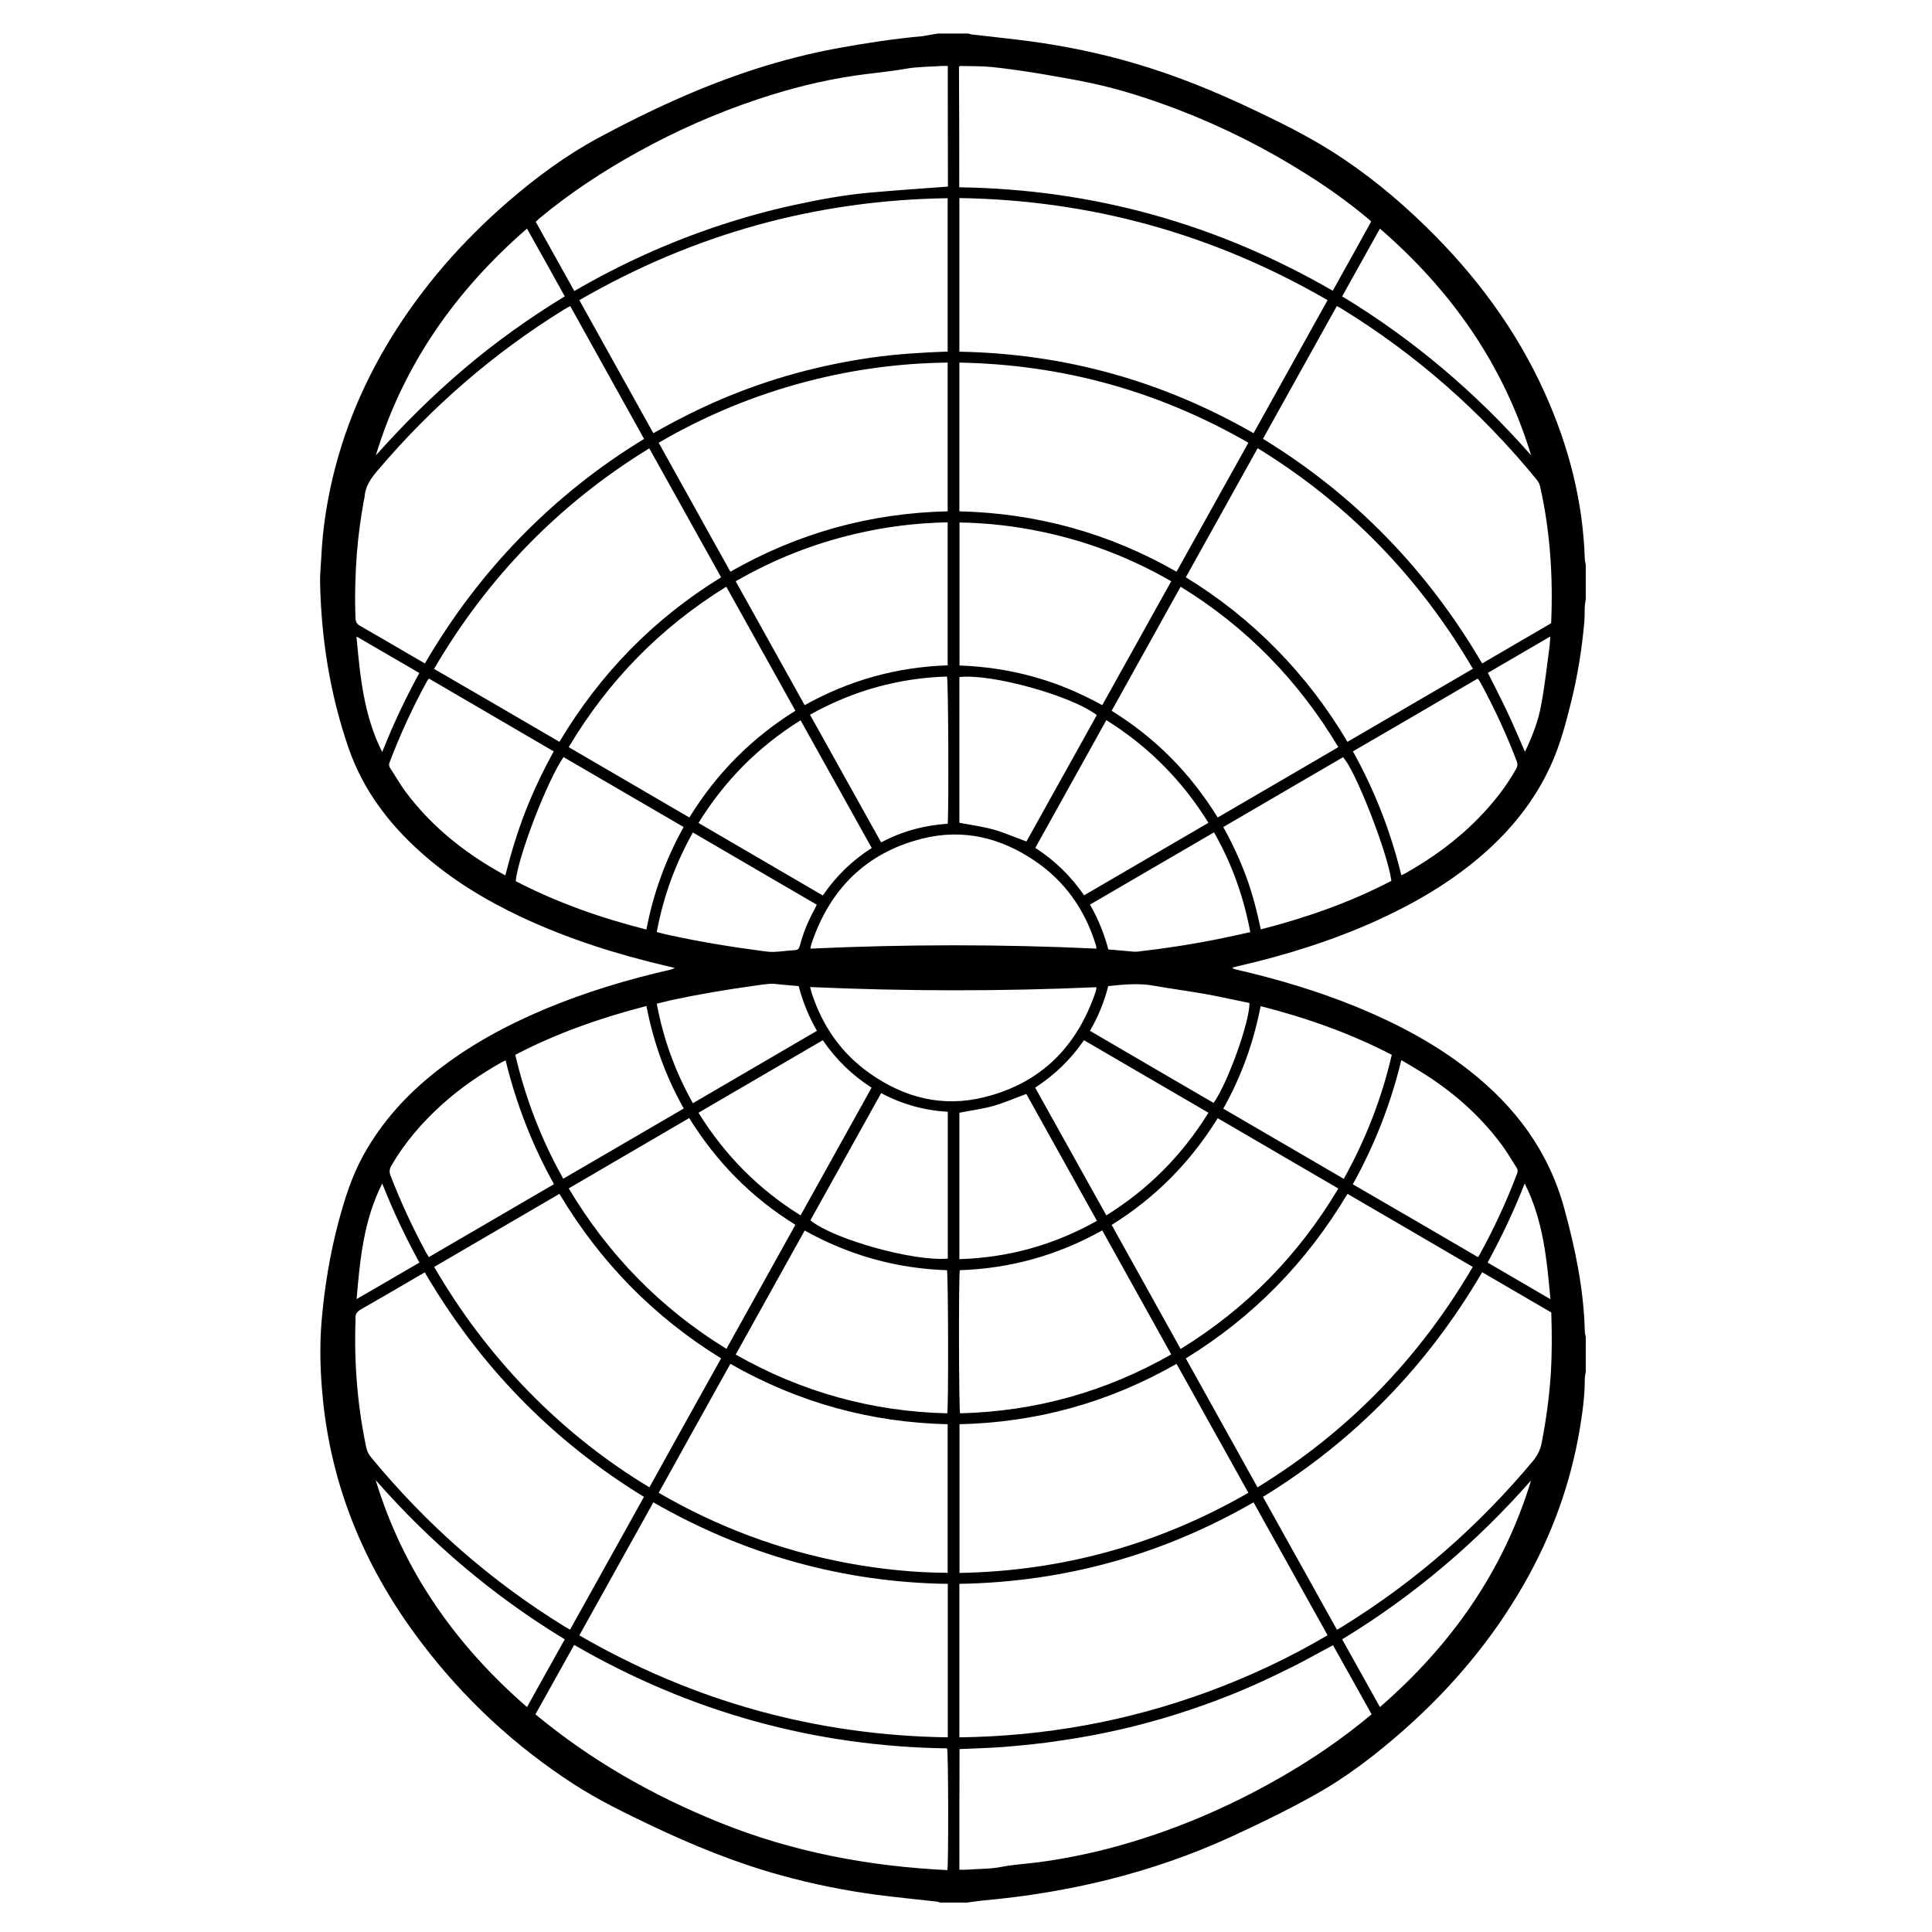
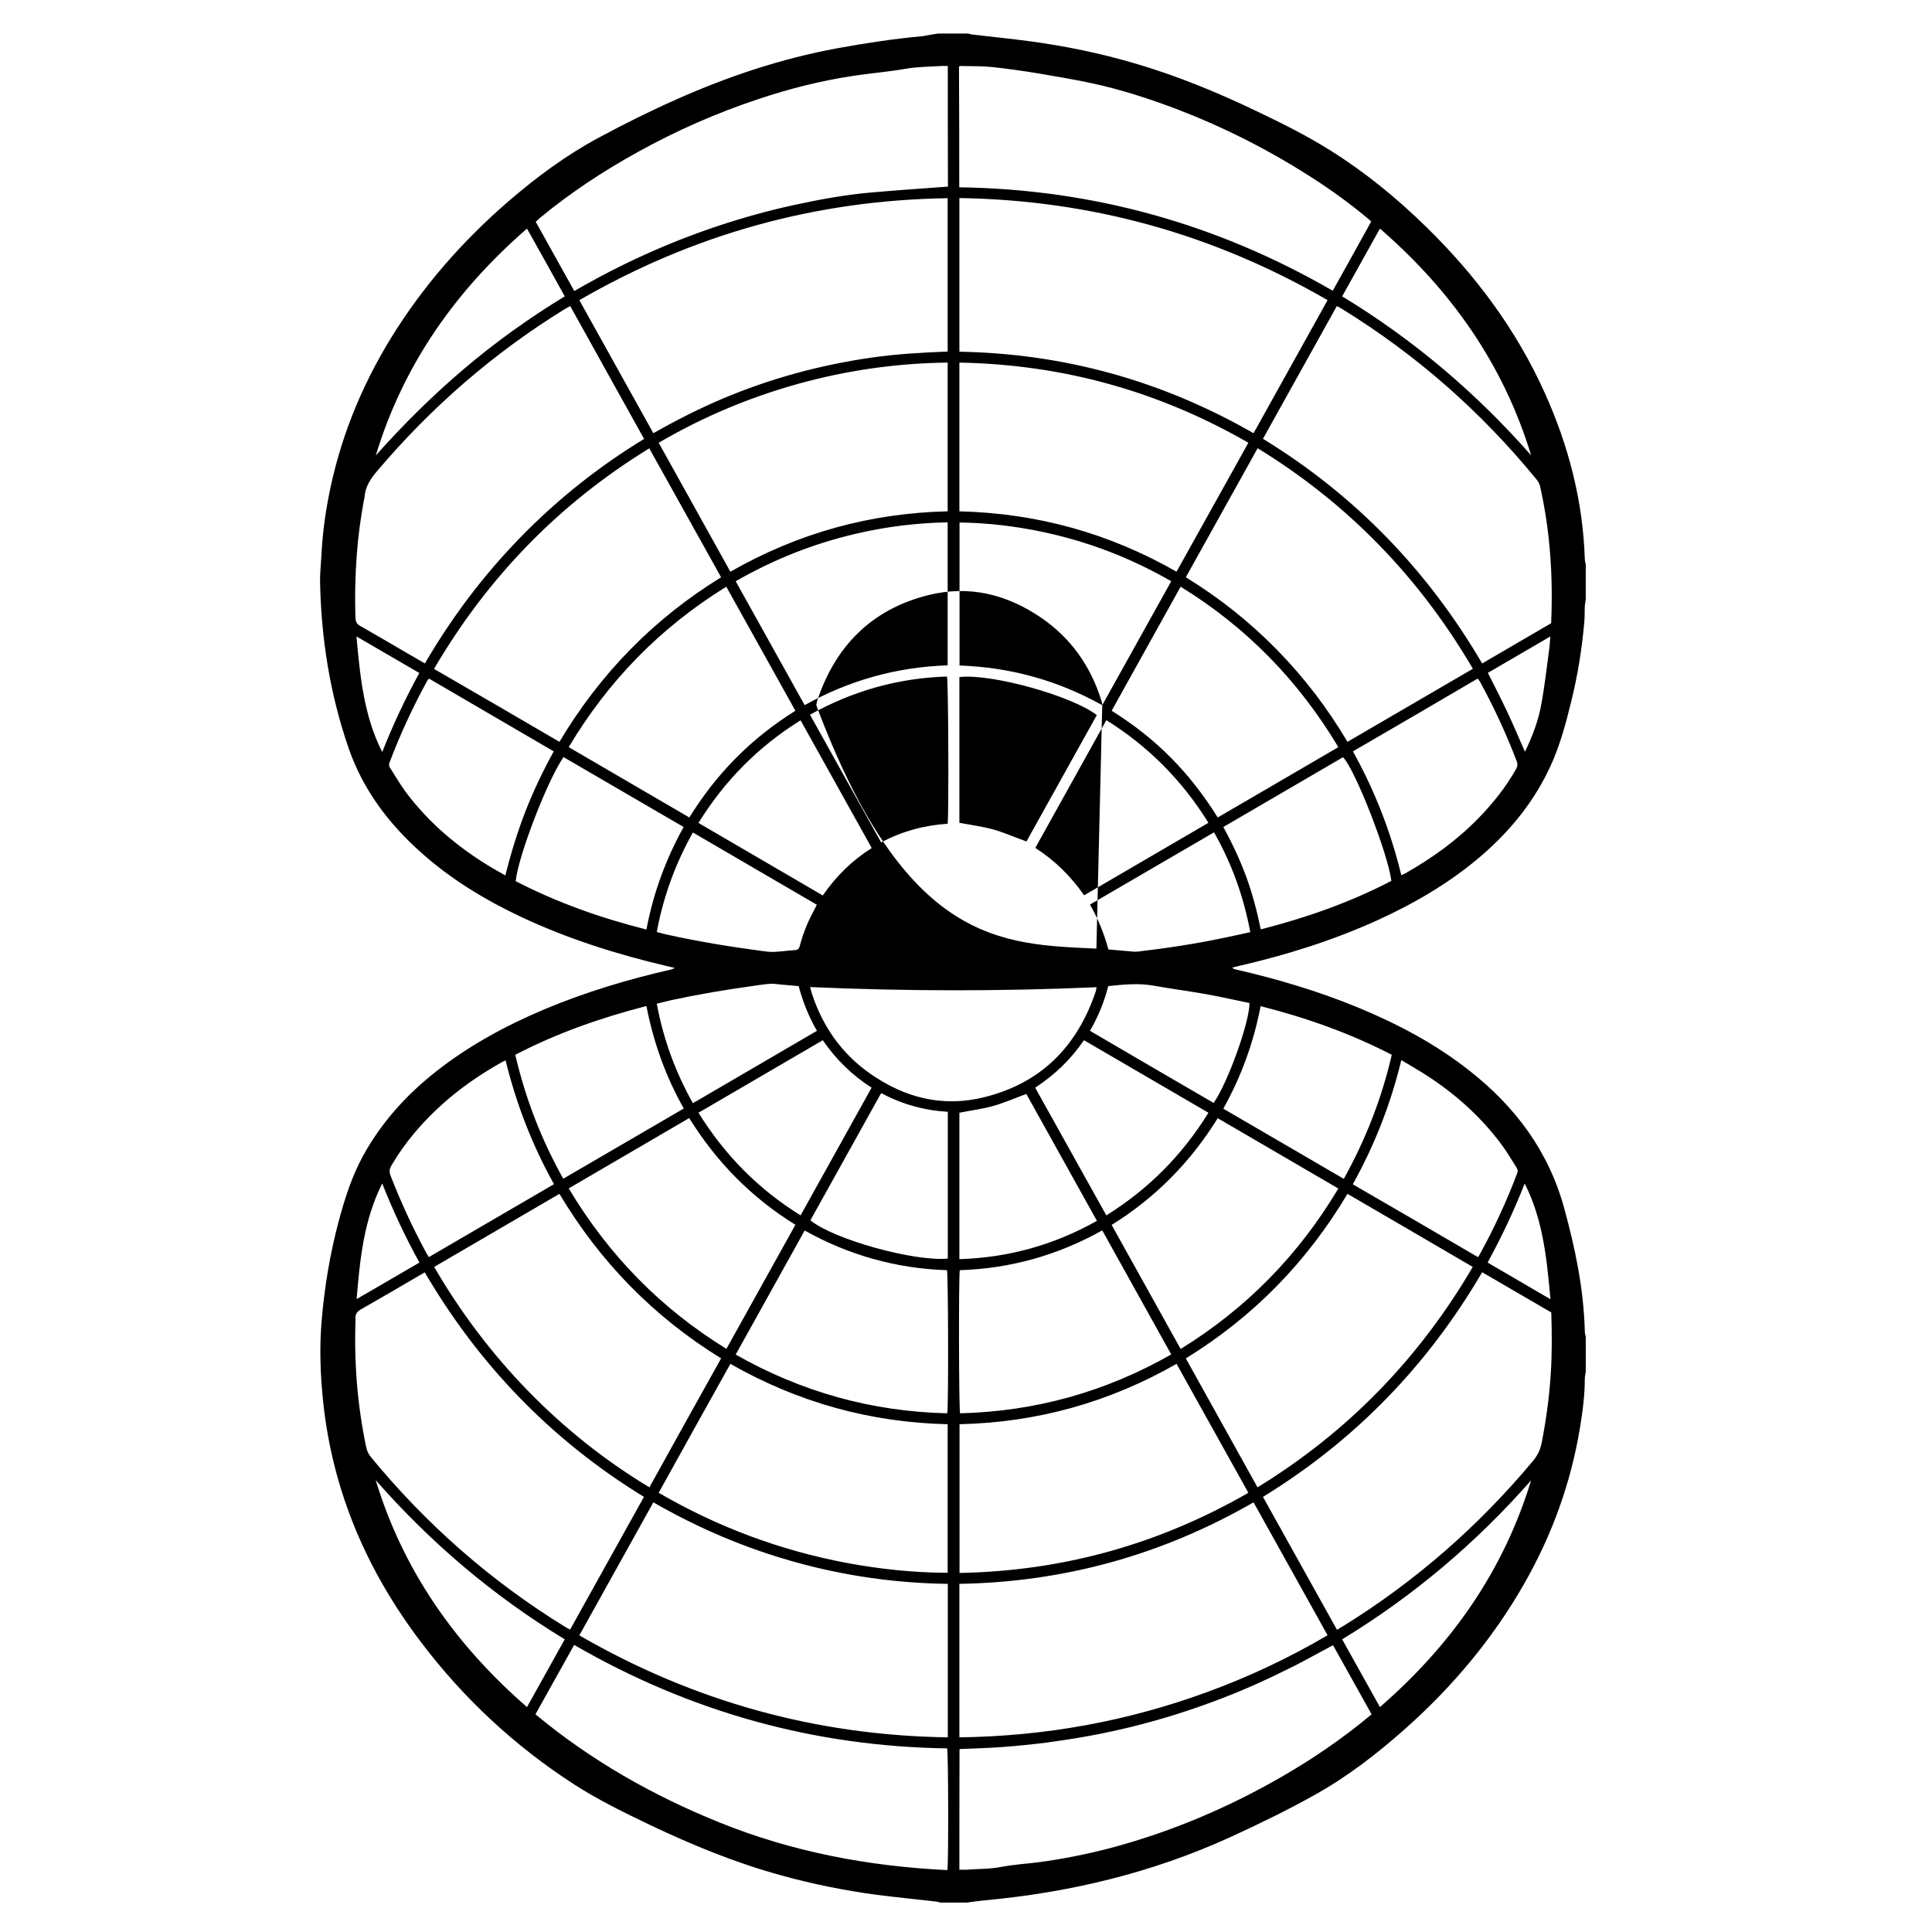
<svg xmlns="http://www.w3.org/2000/svg" version="1.1" id="Layer_1" x="0px" y="0px" viewBox="0 0 141.73 141.73" style="enable-background:new 0 0 141.73 141.73;" xml:space="preserve">
  <g id="tLCgs5.tif">
    <g>
-       <path d="M68.83,2.46c0.73,0,1.47,0,2.2,0c0.09,0.02,0.18,0.06,0.27,0.07c1.43,0.17,2.86,0.31,4.28,0.5    c2.57,0.35,5.11,0.87,7.6,1.6c3.1,0.9,6.07,2.12,8.97,3.51c1.89,0.9,3.76,1.83,5.53,2.95c2.51,1.58,4.8,3.46,6.92,5.53    c3.64,3.55,6.64,7.57,8.73,12.22c1.74,3.86,2.79,7.9,2.93,12.15c0,0.15,0.05,0.29,0.07,0.44c0,0.84,0,1.68,0,2.53    c-0.02,0.17-0.06,0.34-0.07,0.52c-0.02,0.35,0,0.71-0.03,1.06c-0.17,2.02-0.49,4.01-0.98,5.98c-0.39,1.58-0.81,3.15-1.49,4.64    c-1.18,2.59-2.93,4.75-5.07,6.6c-2.31,1.99-4.92,3.51-7.69,4.77c-3.25,1.47-6.64,2.53-10.11,3.33c-0.16,0.04-0.33,0.08-0.49,0.12    c0.07,0.09,0.14,0.11,0.22,0.13c3.05,0.7,6.03,1.58,8.93,2.77c2.94,1.21,5.73,2.68,8.23,4.65c3.37,2.64,5.83,5.92,6.97,10.11    c0.81,2.95,1.43,5.93,1.51,9.01c0,0.15,0.04,0.29,0.07,0.43c0,0.84,0,1.68,0,2.53c-0.02,0.17-0.07,0.35-0.07,0.52    c0,1.23-0.16,2.44-0.36,3.64c-0.67,4.05-2.05,7.84-4.08,11.4c-2.32,4.07-5.3,7.61-8.8,10.71c-2.04,1.8-4.18,3.46-6.57,4.79    c-2,1.12-4.06,2.12-6.15,3.08c-5.79,2.65-11.88,4.1-18.2,4.67c-0.39,0.04-0.77,0.1-1.16,0.15c-0.65,0-1.3,0-1.96,0    c-0.09-0.02-0.18-0.06-0.27-0.07c-1.47-0.17-2.94-0.31-4.41-0.5c-2.37-0.32-4.71-0.79-7.01-1.43c-3.32-0.91-6.49-2.21-9.6-3.69    c-1.9-0.91-3.79-1.83-5.56-2.97c-4.38-2.83-8.14-6.33-11.28-10.49c-3.92-5.18-6.42-10.96-7.13-17.46    c-0.22-2.04-0.3-4.09-0.12-6.14c0.21-2.41,0.6-4.79,1.22-7.13c0.45-1.7,0.97-3.36,1.82-4.91c1.35-2.46,3.19-4.48,5.38-6.2    c2.42-1.9,5.1-3.35,7.92-4.54c3.01-1.26,6.13-2.2,9.3-2.92c0.07-0.02,0.13-0.05,0.27-0.11c-0.25-0.06-0.42-0.1-0.59-0.14    c-3.67-0.86-7.24-1.99-10.66-3.59c-2.67-1.26-5.17-2.77-7.37-4.74c-2.38-2.12-4.26-4.61-5.31-7.64c-1.37-3.96-2.02-8.05-2.1-12.23    c-0.01-0.6,0.06-1.19,0.09-1.79c0.07-1.48,0.25-2.95,0.53-4.4c0.8-4.18,2.36-8.06,4.58-11.68c2.34-3.8,5.25-7.12,8.62-10.03    c2.06-1.78,4.24-3.39,6.64-4.68c1.88-1.01,3.78-1.96,5.73-2.82c3.78-1.68,7.68-2.98,11.76-3.73c2.08-0.38,4.17-0.7,6.28-0.89    C68.12,2.57,68.47,2.51,68.83,2.46z M69.53,116.19c-3.82-0.05-7.53-0.58-11.17-1.59c-3.65-1.01-7.11-2.48-10.43-4.39    c-1.81,3.26-3.61,6.49-5.43,9.76c8.37,4.84,17.36,7.34,27.03,7.48C69.53,123.69,69.53,119.97,69.53,116.19z M42.5,22.02    c1.82,3.27,3.62,6.5,5.43,9.76c1.67-0.95,3.35-1.8,5.09-2.54c1.74-0.73,3.52-1.35,5.34-1.85c1.82-0.5,3.66-0.88,5.53-1.15    c1.86-0.27,3.74-0.38,5.63-0.45c0-3.77,0-7.48,0-11.25C59.85,14.68,50.87,17.18,42.5,22.02z M70.38,25.8    c7.72,0.14,14.89,2.14,21.58,5.98c1.81-3.26,3.61-6.49,5.43-9.76c-8.37-4.85-17.35-7.34-27.01-7.49    C70.38,18.31,70.38,22.02,70.38,25.8z M70.38,127.45c6.29-0.08,12.34-1.18,18.2-3.33c3.06-1.12,5.99-2.5,8.81-4.16    c-1.83-3.28-3.62-6.51-5.43-9.75c-6.71,3.86-13.89,5.85-21.58,5.98C70.38,119.97,70.38,123.68,70.38,127.45z M92.65,32.19    c6.76,4.14,12.08,9.65,16.08,16.48c1.71-1,3.39-1.98,5.06-2.95c0.15-3.42-0.07-6.75-0.81-10.04c-0.04-0.19-0.15-0.38-0.28-0.53    c-4.05-4.95-8.79-9.12-14.24-12.48c-0.11-0.07-0.23-0.13-0.39-0.22C96.26,25.7,94.46,28.93,92.65,32.19z M108.73,93.33    c-4,6.84-9.33,12.34-16.08,16.48c1.82,3.27,3.62,6.5,5.43,9.75c0.2-0.12,0.35-0.21,0.5-0.3c5.29-3.28,9.9-7.32,13.89-12.1    c0.33-0.4,0.53-0.82,0.63-1.33c0.32-1.65,0.55-3.32,0.66-5c0.1-1.51,0.09-3.01,0.04-4.55C112.11,95.3,110.43,94.32,108.73,93.33z     M41.82,119.55c1.81-3.26,3.61-6.49,5.42-9.74c-6.76-4.14-12.09-9.66-16.08-16.47c-0.16,0.09-0.28,0.16-0.4,0.23    c-1.42,0.83-2.83,1.66-4.26,2.47c-0.3,0.17-0.45,0.36-0.42,0.69c0,0.04,0,0.08,0,0.12c-0.11,3.15,0.14,6.26,0.79,9.34    c0.06,0.29,0.19,0.52,0.38,0.75c4.05,4.91,8.77,9.06,14.2,12.4C41.56,119.4,41.68,119.47,41.82,119.55z M31.17,48.67    c1.97-3.38,4.29-6.46,7-9.24c2.72-2.79,5.74-5.2,9.08-7.23c-1.82-3.27-3.61-6.49-5.42-9.75c-0.16,0.09-0.3,0.17-0.44,0.25    c-5.21,3.22-9.76,7.18-13.72,11.85c-0.49,0.58-0.88,1.16-0.93,1.93c-0.01,0.08-0.03,0.16-0.05,0.24    c-0.23,1.28-0.41,2.57-0.51,3.87c-0.12,1.58-0.16,3.17-0.1,4.76c0.01,0.27,0.1,0.44,0.35,0.57c1.11,0.63,2.21,1.28,3.31,1.92    C30.2,48.11,30.67,48.38,31.17,48.67z M69.53,4.84c-0.18,0-0.32-0.01-0.45,0c-0.89,0.06-1.78,0.05-2.67,0.21    c-1.25,0.22-2.53,0.32-3.79,0.51c-2.39,0.36-4.73,0.95-7.02,1.72c-3.04,1.01-5.97,2.3-8.77,3.85c-2.56,1.41-4.99,3.01-7.25,4.88    c-0.09,0.08-0.18,0.16-0.28,0.26c0.95,1.7,1.88,3.38,2.83,5.08c1.69-0.98,3.39-1.86,5.13-2.65c1.74-0.79,3.52-1.49,5.34-2.1    c1.83-0.61,3.68-1.13,5.56-1.54c1.87-0.41,3.75-0.76,5.66-0.93c1.9-0.17,3.8-0.3,5.72-0.44C69.53,10.74,69.53,7.81,69.53,4.84z     M69.5,137.19c0.09-0.6,0.07-8.61-0.02-8.93c-9.76-0.14-18.87-2.68-27.36-7.59c-0.95,1.7-1.88,3.38-2.84,5.09    c4.08,3.39,8.61,5.96,13.49,7.93C58.13,135.86,63.72,136.91,69.5,137.19z M70.37,13.74c9.81,0.14,18.93,2.69,27.4,7.59    c0.96-1.72,1.89-3.39,2.82-5.08c-0.1-0.09-0.19-0.18-0.28-0.25c-1.38-1.15-2.83-2.19-4.35-3.15c-3-1.91-6.17-3.51-9.49-4.79    c-2.1-0.8-4.24-1.5-6.45-1.97c-1.28-0.27-2.58-0.49-3.88-0.71c-1.11-0.18-2.22-0.34-3.34-0.46c-0.78-0.08-1.57-0.06-2.36-0.08    c-0.02,0-0.04,0.03-0.09,0.05C70.37,7.82,70.37,10.74,70.37,13.74z M70.38,137.16c0.22,0,0.38,0.01,0.54,0    c0.84-0.07,1.67-0.04,2.51-0.2c0.92-0.18,1.85-0.23,2.78-0.35c1.72-0.23,3.42-0.57,5.1-1c4.11-1.08,8.02-2.67,11.74-4.72    c2.37-1.3,4.63-2.77,6.75-4.46c0.27-0.22,0.54-0.44,0.82-0.67c-0.96-1.72-1.89-3.39-2.83-5.07c-0.98,0.52-1.9,1.04-2.84,1.52    c-0.96,0.48-1.92,0.94-2.9,1.38c-0.97,0.43-1.95,0.83-2.94,1.2c-1,0.37-2.02,0.72-3.04,1.04c-1.01,0.31-2.03,0.59-3.06,0.85    c-1.04,0.25-2.09,0.48-3.14,0.67c-1.04,0.19-2.09,0.35-3.13,0.49c-1.06,0.13-2.13,0.24-3.2,0.32c-1.05,0.08-2.1,0.1-3.15,0.15    C70.38,131.26,70.38,134.18,70.38,137.16z M41.04,54.42c2.99-5.01,6.92-9.03,11.86-12.07c-1.76-3.17-3.51-6.3-5.27-9.46    c-6.64,4.08-11.86,9.47-15.79,16.18C34.92,50.85,37.96,52.62,41.04,54.42z M52.9,99.65c-4.96-3.06-8.88-7.08-11.86-12.07    c-3.08,1.8-6.13,3.57-9.19,5.36c1.94,3.34,4.22,6.35,6.87,9.08c2.66,2.73,5.62,5.1,8.92,7.09    C49.39,105.94,51.13,102.82,52.9,99.65z M98.85,87.58c-2.98,5-6.91,9.03-11.86,12.07c1.76,3.16,3.5,6.29,5.26,9.46    c6.64-4.07,11.86-9.46,15.79-16.17C104.97,91.14,101.92,89.37,98.85,87.58z M92.26,32.88c-1.77,3.18-3.51,6.31-5.27,9.47    c2.47,1.51,4.68,3.27,6.68,5.31c1.99,2.03,3.71,4.28,5.18,6.76c3.08-1.8,6.13-3.57,9.2-5.36C104.11,42.34,98.89,36.95,92.26,32.88    z M53.58,100.05c-1.77,3.17-3.51,6.3-5.26,9.46c4.32,2.51,8.9,4.22,13.77,5.14c2.45,0.46,4.93,0.72,7.43,0.73    c0-3.66,0-7.27,0-10.9C63.84,104.35,58.54,102.88,53.58,100.05z M53.58,41.94c4.97-2.84,10.27-4.3,15.94-4.43    c0-3.66,0-7.26,0-10.91c-3.5,0.04-6.91,0.5-10.27,1.37c-3.84,1-7.47,2.49-10.93,4.51C50.08,35.64,51.82,38.77,53.58,41.94z     M70.38,37.51c5.69,0.14,10.98,1.6,15.93,4.43c1.76-3.16,3.51-6.3,5.27-9.46C85,28.69,77.96,26.74,70.38,26.6    C70.38,30.25,70.38,33.85,70.38,37.51z M70.39,104.48c0,3.67,0,7.27,0,10.91c7.58-0.14,14.62-2.1,21.19-5.88    c-1.76-3.16-3.51-6.3-5.27-9.46C81.36,102.88,76.07,104.35,70.39,104.48z M53.28,43.04c-4.85,3-8.66,6.91-11.56,11.77    c2.96,1.72,5.88,3.43,8.85,5.16c1.99-3.23,4.57-5.83,7.78-7.83C56.65,49.1,54.98,46.09,53.28,43.04z M58.35,89.85    c-3.23-2-5.8-4.62-7.79-7.83c-2.97,1.73-5.89,3.44-8.84,5.16c2.92,4.88,6.74,8.8,11.57,11.77C54.99,95.89,56.66,92.89,58.35,89.85    z M89.33,59.97c2.98-1.73,5.9-3.44,8.85-5.16c-2.92-4.88-6.74-8.8-11.57-11.77c-1.7,3.06-3.37,6.06-5.06,9.1    c1.59,0.99,3.04,2.13,4.35,3.45C87.2,56.9,88.33,58.36,89.33,59.97z M89.33,82.03c-2,3.23-4.58,5.84-7.78,7.83    c1.7,3.05,3.37,6.06,5.06,9.1c4.84-2.98,8.66-6.9,11.57-11.77C95.22,85.46,92.29,83.75,89.33,82.03z M69.49,103.68    c0.1-0.54,0.07-10.2-0.02-10.5c-3.7-0.12-7.18-1.09-10.44-2.91c-1.7,3.05-3.37,6.06-5.06,9.1    C58.81,102.12,63.97,103.55,69.49,103.68z M53.97,42.64c1.69,3.04,3.37,6.05,5.06,9.09c3.28-1.83,6.77-2.8,10.49-2.92    c0-3.52,0-6.99,0-10.49c-2.3,0.04-4.54,0.32-6.75,0.84C59.68,39.88,56.77,41.03,53.97,42.64z M85.92,99.36    c-1.7-3.05-3.37-6.05-5.06-9.1c-3.27,1.83-6.75,2.8-10.45,2.92c-0.09,0.47-0.07,10.18,0.02,10.5    C75.95,103.54,81.1,102.11,85.92,99.36z M80.86,51.73c1.7-3.05,3.37-6.06,5.06-9.09c-3-1.73-6.15-2.93-9.49-3.63    c-1.99-0.42-4-0.65-6.04-0.68c0,3.52,0,6.99,0,10.49c1.85,0.07,3.64,0.33,5.4,0.82C77.54,50.12,79.21,50.82,80.86,51.73z     M80.43,69.59c-0.01-0.07,0-0.11-0.01-0.15c-0.02-0.08-0.04-0.16-0.07-0.24c-0.79-2.5-2.24-4.55-4.41-6.03    c-2.52-1.72-5.29-2.4-8.28-1.65c-4.14,1.04-6.8,3.72-8.14,7.74c-0.03,0.1-0.05,0.2-0.07,0.33C66.45,69.27,73.43,69.26,80.43,69.59    z M59.43,72.41c0.05,0.19,0.08,0.34,0.13,0.48c0.79,2.41,2.18,4.4,4.26,5.86c2.53,1.78,5.33,2.5,8.38,1.74    c4.17-1.03,6.82-3.72,8.18-7.75c0.03-0.1,0.04-0.2,0.06-0.32C73.44,72.73,66.46,72.72,59.43,72.41z M31.47,49.78    c-0.06,0.07-0.09,0.1-0.11,0.13c-1.07,1.94-1.99,3.94-2.78,6.01c-0.06,0.16-0.05,0.28,0.04,0.42c0.38,0.58,0.72,1.18,1.13,1.74    c1.7,2.28,3.84,4.08,6.27,5.54c0.33,0.2,0.67,0.38,1.05,0.6c0.41-1.62,0.88-3.16,1.46-4.66c0.59-1.52,1.29-2.98,2.09-4.44    C37.58,53.34,34.53,51.57,31.47,49.78z M31.46,92.22c3.08-1.8,6.12-3.57,9.18-5.35c-1.61-2.89-2.77-5.9-3.55-9.08    c-0.14,0.07-0.24,0.1-0.33,0.16c-1.55,0.88-3.01,1.88-4.34,3.08c-1.45,1.31-2.71,2.77-3.7,4.46c-0.15,0.25-0.18,0.47-0.07,0.75    c0.75,1.94,1.62,3.82,2.61,5.65C31.31,91.98,31.38,92.08,31.46,92.22z M108.42,92.22c0.06-0.08,0.09-0.11,0.1-0.14    c1.07-1.94,2-3.94,2.78-6.01c0.06-0.16,0.04-0.28-0.05-0.42c-0.37-0.57-0.7-1.16-1.11-1.7c-1.6-2.15-3.58-3.88-5.85-5.29    c-0.48-0.3-0.97-0.58-1.49-0.89c-0.78,3.22-1.96,6.23-3.56,9.11C102.32,88.66,105.36,90.43,108.42,92.22z M99.25,55.12    c1.61,2.9,2.78,5.91,3.55,9.09c0.12-0.06,0.21-0.1,0.29-0.14c1.98-1.12,3.81-2.44,5.4-4.08c1.05-1.08,1.99-2.26,2.73-3.58    c0.1-0.18,0.13-0.32,0.06-0.53c-0.77-2.02-1.67-3.97-2.71-5.87c-0.04-0.08-0.11-0.14-0.17-0.23    C105.36,51.57,102.33,53.33,99.25,55.12z M89.74,81.33c2.97,1.73,5.89,3.43,8.84,5.15c1.61-2.9,2.78-5.9,3.52-9.1    c-3.07-1.59-6.28-2.72-9.62-3.57C91.96,76.48,91.07,78.96,89.74,81.33z M89.74,60.67c0.66,1.19,1.22,2.4,1.68,3.64    c0.46,1.25,0.79,2.53,1.07,3.87c3.35-0.86,6.55-1.98,9.58-3.56c-0.26-2.05-2.7-8.26-3.55-9.07C95.6,57.25,92.68,58.95,89.74,60.67    z M41.34,55.54c-1.18,1.7-3.31,7.21-3.51,9.1c3.03,1.57,6.23,2.7,9.59,3.55c0.51-2.68,1.42-5.16,2.73-7.52    C47.2,58.95,44.28,57.25,41.34,55.54z M37.8,77.38c0.75,3.21,1.91,6.22,3.52,9.09c2.96-1.72,5.88-3.43,8.84-5.15    c-1.33-2.36-2.22-4.85-2.74-7.52C44.06,74.67,40.85,75.79,37.8,77.38z M69.53,92.33c0-3.59,0-7.16,0-10.77    c-1.73-0.1-3.35-0.55-4.89-1.37c-1.74,3.12-3.47,6.23-5.19,9.33C61.13,90.91,67.04,92.56,69.53,92.33z M59.42,52.43    c1.75,3.15,3.48,6.25,5.22,9.37c1.55-0.83,3.18-1.26,4.88-1.37c0.09-0.79,0.05-10.5-0.05-10.8    C65.91,49.74,62.58,50.67,59.42,52.43z M70.38,92.37c3.6-0.11,6.94-1.04,10.09-2.81c-1.75-3.14-3.48-6.25-5.18-9.31    c-0.84,0.31-1.61,0.65-2.42,0.88c-0.81,0.23-1.66,0.33-2.49,0.5C70.38,85.19,70.38,88.76,70.38,92.37z M70.38,49.67    c0,3.59,0,7.16,0,10.69c0.85,0.16,1.68,0.27,2.49,0.49c0.81,0.23,1.6,0.58,2.43,0.88c1.71-3.07,3.43-6.17,5.16-9.27    C78.65,51.05,72.71,49.39,70.38,49.67z M58.73,89.16c1.75-3.14,3.47-6.24,5.21-9.37c-1.44-0.92-2.62-2.08-3.58-3.48    c-3.07,1.79-6.08,3.55-9.12,5.32C53.17,84.74,55.63,87.23,58.73,89.16z M63.95,62.21c-1.75-3.14-3.48-6.24-5.22-9.37    c-3.11,1.94-5.57,4.43-7.49,7.53c3.05,1.78,6.07,3.54,9.12,5.32C61.33,64.28,62.5,63.13,63.95,62.21z M79.53,65.68    c3.07-1.79,6.09-3.55,9.12-5.32c-1.93-3.11-4.4-5.6-7.49-7.53c-1.75,3.14-3.47,6.24-5.21,9.37    C77.39,63.13,78.56,64.28,79.53,65.68z M81.16,89.16c3.11-1.94,5.57-4.43,7.49-7.53c-3.05-1.78-6.08-3.54-9.13-5.32    c-0.97,1.41-2.15,2.55-3.58,3.48C77.69,82.92,79.41,86.02,81.16,89.16z M91.72,68.38c-0.49-2.62-1.36-5.03-2.66-7.32    c-3.05,1.78-6.06,3.53-9.1,5.3c0.61,1.06,1.04,2.15,1.35,3.29c0.52,0.04,1,0.09,1.49,0.13c0.22,0.02,0.43,0.05,0.65,0.03    c2.13-0.25,4.25-0.57,6.34-1.01C90.42,68.67,91.05,68.53,91.72,68.38z M89.03,80.91c1.04-1.47,2.65-5.96,2.63-7.33    c-1.04-0.21-2.08-0.45-3.13-0.64c-1.29-0.23-2.6-0.4-3.89-0.63c-1.11-0.2-2.21-0.09-3.34,0.03c-0.29,1.14-0.73,2.23-1.34,3.28    C83,77.4,86,79.15,89.03,80.91z M50.83,80.93c3.06-1.79,6.08-3.54,9.1-5.31c-0.61-1.06-1.04-2.14-1.34-3.28    c-0.47-0.04-0.92-0.08-1.36-0.12c-0.24-0.02-0.49-0.07-0.73-0.05c-0.4,0.03-0.81,0.09-1.21,0.15c-2.03,0.28-4.04,0.62-6.04,1.05    c-0.35,0.08-0.7,0.17-1.07,0.26C48.66,76.22,49.54,78.63,50.83,80.93z M48.18,68.37c0.27,0.07,0.51,0.14,0.74,0.19    c2.3,0.51,4.63,0.89,6.96,1.2c0.29,0.04,0.59,0.08,0.89,0.07c0.51-0.02,1.03-0.1,1.54-0.13c0.21-0.01,0.3-0.09,0.36-0.3    c0.22-0.84,0.53-1.65,0.94-2.42c0.1-0.19,0.2-0.38,0.31-0.61c-3.03-1.77-6.05-3.52-9.09-5.3C49.54,63.37,48.66,65.78,48.18,68.37z     M27.57,33.41c2.02-2.27,4.17-4.4,6.48-6.36c2.31-1.96,4.77-3.72,7.38-5.31c-0.93-1.67-1.83-3.31-2.77-4.97    C33.41,21.33,29.58,26.77,27.57,33.41z M38.66,125.23c0.93-1.67,1.84-3.31,2.77-4.97c-5.24-3.18-9.84-7.09-13.87-11.68    C29.58,115.23,33.41,120.66,38.66,125.23z M98.46,21.74c5.23,3.17,9.83,7.08,13.86,11.66c-2.02-6.65-5.85-12.09-11.09-16.63    C100.3,18.44,99.39,20.08,98.46,21.74z M98.46,120.26c0.93,1.67,1.84,3.31,2.77,4.97c5.25-4.56,9.07-9.99,11.09-16.63    C108.29,113.18,103.69,117.08,98.46,120.26z M113.73,46.69c-1.56,0.91-3.07,1.79-4.58,2.67c0.49,0.97,0.97,1.91,1.42,2.86    c0.45,0.95,0.85,1.91,1.3,2.93c0.55-1.15,0.98-2.27,1.19-3.44c0.25-1.33,0.4-2.68,0.58-4.02    C113.69,47.38,113.7,47.07,113.73,46.69z M111.85,86.82c-0.8,2.04-1.7,3.93-2.72,5.8c1.54,0.9,3.04,1.77,4.61,2.69    C113.47,92.38,113.22,89.54,111.85,86.82z M28.04,55.17c0.8-2.03,1.7-3.93,2.72-5.8c-1.54-0.9-3.04-1.77-4.61-2.68    C26.42,49.62,26.68,52.48,28.04,55.17z M30.77,92.62c-1.04-1.88-1.93-3.78-2.73-5.8c-1.36,2.7-1.63,5.55-1.88,8.48    C27.72,94.4,29.22,93.52,30.77,92.62z" />
+       <path d="M68.83,2.46c0.73,0,1.47,0,2.2,0c0.09,0.02,0.18,0.06,0.27,0.07c1.43,0.17,2.86,0.31,4.28,0.5    c2.57,0.35,5.11,0.87,7.6,1.6c3.1,0.9,6.07,2.12,8.97,3.51c1.89,0.9,3.76,1.83,5.53,2.95c2.51,1.58,4.8,3.46,6.92,5.53    c3.64,3.55,6.64,7.57,8.73,12.22c1.74,3.86,2.79,7.9,2.93,12.15c0,0.15,0.05,0.29,0.07,0.44c0,0.84,0,1.68,0,2.53    c-0.02,0.17-0.06,0.34-0.07,0.52c-0.02,0.35,0,0.71-0.03,1.06c-0.17,2.02-0.49,4.01-0.98,5.98c-0.39,1.58-0.81,3.15-1.49,4.64    c-1.18,2.59-2.93,4.75-5.07,6.6c-2.31,1.99-4.92,3.51-7.69,4.77c-3.25,1.47-6.64,2.53-10.11,3.33c-0.16,0.04-0.33,0.08-0.49,0.12    c0.07,0.09,0.14,0.11,0.22,0.13c3.05,0.7,6.03,1.58,8.93,2.77c2.94,1.21,5.73,2.68,8.23,4.65c3.37,2.64,5.83,5.92,6.97,10.11    c0.81,2.95,1.43,5.93,1.51,9.01c0,0.15,0.04,0.29,0.07,0.43c0,0.84,0,1.68,0,2.53c-0.02,0.17-0.07,0.35-0.07,0.52    c0,1.23-0.16,2.44-0.36,3.64c-0.67,4.05-2.05,7.84-4.08,11.4c-2.32,4.07-5.3,7.61-8.8,10.71c-2.04,1.8-4.18,3.46-6.57,4.79    c-2,1.12-4.06,2.12-6.15,3.08c-5.79,2.65-11.88,4.1-18.2,4.67c-0.39,0.04-0.77,0.1-1.16,0.15c-0.65,0-1.3,0-1.96,0    c-0.09-0.02-0.18-0.06-0.27-0.07c-1.47-0.17-2.94-0.31-4.41-0.5c-2.37-0.32-4.71-0.79-7.01-1.43c-3.32-0.91-6.49-2.21-9.6-3.69    c-1.9-0.91-3.79-1.83-5.56-2.97c-4.38-2.83-8.14-6.33-11.28-10.49c-3.92-5.18-6.42-10.96-7.13-17.46    c-0.22-2.04-0.3-4.09-0.12-6.14c0.21-2.41,0.6-4.79,1.22-7.13c0.45-1.7,0.97-3.36,1.82-4.91c1.35-2.46,3.19-4.48,5.38-6.2    c2.42-1.9,5.1-3.35,7.92-4.54c3.01-1.26,6.13-2.2,9.3-2.92c0.07-0.02,0.13-0.05,0.27-0.11c-0.25-0.06-0.42-0.1-0.59-0.14    c-3.67-0.86-7.24-1.99-10.66-3.59c-2.67-1.26-5.17-2.77-7.37-4.74c-2.38-2.12-4.26-4.61-5.31-7.64c-1.37-3.96-2.02-8.05-2.1-12.23    c-0.01-0.6,0.06-1.19,0.09-1.79c0.07-1.48,0.25-2.95,0.53-4.4c0.8-4.18,2.36-8.06,4.58-11.68c2.34-3.8,5.25-7.12,8.62-10.03    c2.06-1.78,4.24-3.39,6.64-4.68c1.88-1.01,3.78-1.96,5.73-2.82c3.78-1.68,7.68-2.98,11.76-3.73c2.08-0.38,4.17-0.7,6.28-0.89    C68.12,2.57,68.47,2.51,68.83,2.46z M69.53,116.19c-3.82-0.05-7.53-0.58-11.17-1.59c-3.65-1.01-7.11-2.48-10.43-4.39    c-1.81,3.26-3.61,6.49-5.43,9.76c8.37,4.84,17.36,7.34,27.03,7.48C69.53,123.69,69.53,119.97,69.53,116.19z M42.5,22.02    c1.82,3.27,3.62,6.5,5.43,9.76c1.67-0.95,3.35-1.8,5.09-2.54c1.74-0.73,3.52-1.35,5.34-1.85c1.82-0.5,3.66-0.88,5.53-1.15    c1.86-0.27,3.74-0.38,5.63-0.45c0-3.77,0-7.48,0-11.25C59.85,14.68,50.87,17.18,42.5,22.02z M70.38,25.8    c7.72,0.14,14.89,2.14,21.58,5.98c1.81-3.26,3.61-6.49,5.43-9.76c-8.37-4.85-17.35-7.34-27.01-7.49    C70.38,18.31,70.38,22.02,70.38,25.8z M70.38,127.45c6.29-0.08,12.34-1.18,18.2-3.33c3.06-1.12,5.99-2.5,8.81-4.16    c-1.83-3.28-3.62-6.51-5.43-9.75c-6.71,3.86-13.89,5.85-21.58,5.98C70.38,119.97,70.38,123.68,70.38,127.45z M92.65,32.19    c6.76,4.14,12.08,9.65,16.08,16.48c1.71-1,3.39-1.98,5.06-2.95c0.15-3.42-0.07-6.75-0.81-10.04c-0.04-0.19-0.15-0.38-0.28-0.53    c-4.05-4.95-8.79-9.12-14.24-12.48c-0.11-0.07-0.23-0.13-0.39-0.22C96.26,25.7,94.46,28.93,92.65,32.19z M108.73,93.33    c-4,6.84-9.33,12.34-16.08,16.48c1.82,3.27,3.62,6.5,5.43,9.75c0.2-0.12,0.35-0.21,0.5-0.3c5.29-3.28,9.9-7.32,13.89-12.1    c0.33-0.4,0.53-0.82,0.63-1.33c0.32-1.65,0.55-3.32,0.66-5c0.1-1.51,0.09-3.01,0.04-4.55C112.11,95.3,110.43,94.32,108.73,93.33z     M41.82,119.55c1.81-3.26,3.61-6.49,5.42-9.74c-6.76-4.14-12.09-9.66-16.08-16.47c-0.16,0.09-0.28,0.16-0.4,0.23    c-1.42,0.83-2.83,1.66-4.26,2.47c-0.3,0.17-0.45,0.36-0.42,0.69c0,0.04,0,0.08,0,0.12c-0.11,3.15,0.14,6.26,0.79,9.34    c0.06,0.29,0.19,0.52,0.38,0.75c4.05,4.91,8.77,9.06,14.2,12.4C41.56,119.4,41.68,119.47,41.82,119.55z M31.17,48.67    c1.97-3.38,4.29-6.46,7-9.24c2.72-2.79,5.74-5.2,9.08-7.23c-1.82-3.27-3.61-6.49-5.42-9.75c-0.16,0.09-0.3,0.17-0.44,0.25    c-5.21,3.22-9.76,7.18-13.72,11.85c-0.49,0.58-0.88,1.16-0.93,1.93c-0.01,0.08-0.03,0.16-0.05,0.24    c-0.23,1.28-0.41,2.57-0.51,3.87c-0.12,1.58-0.16,3.17-0.1,4.76c0.01,0.27,0.1,0.44,0.35,0.57c1.11,0.63,2.21,1.28,3.31,1.92    C30.2,48.11,30.67,48.38,31.17,48.67z M69.53,4.84c-0.18,0-0.32-0.01-0.45,0c-0.89,0.06-1.78,0.05-2.67,0.21    c-1.25,0.22-2.53,0.32-3.79,0.51c-2.39,0.36-4.73,0.95-7.02,1.72c-3.04,1.01-5.97,2.3-8.77,3.85c-2.56,1.41-4.99,3.01-7.25,4.88    c-0.09,0.08-0.18,0.16-0.28,0.26c0.95,1.7,1.88,3.38,2.83,5.08c1.69-0.98,3.39-1.86,5.13-2.65c1.74-0.79,3.52-1.49,5.34-2.1    c1.83-0.61,3.68-1.13,5.56-1.54c1.87-0.41,3.75-0.76,5.66-0.93c1.9-0.17,3.8-0.3,5.72-0.44C69.53,10.74,69.53,7.81,69.53,4.84z     M69.5,137.19c0.09-0.6,0.07-8.61-0.02-8.93c-9.76-0.14-18.87-2.68-27.36-7.59c-0.95,1.7-1.88,3.38-2.84,5.09    c4.08,3.39,8.61,5.96,13.49,7.93C58.13,135.86,63.72,136.91,69.5,137.19z M70.37,13.74c9.81,0.14,18.93,2.69,27.4,7.59    c0.96-1.72,1.89-3.39,2.82-5.08c-0.1-0.09-0.19-0.18-0.28-0.25c-1.38-1.15-2.83-2.19-4.35-3.15c-3-1.91-6.17-3.51-9.49-4.79    c-2.1-0.8-4.24-1.5-6.45-1.97c-1.28-0.27-2.58-0.49-3.88-0.71c-1.11-0.18-2.22-0.34-3.34-0.46c-0.78-0.08-1.57-0.06-2.36-0.08    c-0.02,0-0.04,0.03-0.09,0.05C70.37,7.82,70.37,10.74,70.37,13.74z M70.38,137.16c0.22,0,0.38,0.01,0.54,0    c0.84-0.07,1.67-0.04,2.51-0.2c0.92-0.18,1.85-0.23,2.78-0.35c1.72-0.23,3.42-0.57,5.1-1c4.11-1.08,8.02-2.67,11.74-4.72    c2.37-1.3,4.63-2.77,6.75-4.46c0.27-0.22,0.54-0.44,0.82-0.67c-0.96-1.72-1.89-3.39-2.83-5.07c-0.98,0.52-1.9,1.04-2.84,1.52    c-0.96,0.48-1.92,0.94-2.9,1.38c-0.97,0.43-1.95,0.83-2.94,1.2c-1,0.37-2.02,0.72-3.04,1.04c-1.01,0.31-2.03,0.59-3.06,0.85    c-1.04,0.25-2.09,0.48-3.14,0.67c-1.04,0.19-2.09,0.35-3.13,0.49c-1.06,0.13-2.13,0.24-3.2,0.32c-1.05,0.08-2.1,0.1-3.15,0.15    C70.38,131.26,70.38,134.18,70.38,137.16z M41.04,54.42c2.99-5.01,6.92-9.03,11.86-12.07c-1.76-3.17-3.51-6.3-5.27-9.46    c-6.64,4.08-11.86,9.47-15.79,16.18C34.92,50.85,37.96,52.62,41.04,54.42z M52.9,99.65c-4.96-3.06-8.88-7.08-11.86-12.07    c-3.08,1.8-6.13,3.57-9.19,5.36c1.94,3.34,4.22,6.35,6.87,9.08c2.66,2.73,5.62,5.1,8.92,7.09    C49.39,105.94,51.13,102.82,52.9,99.65z M98.85,87.58c-2.98,5-6.91,9.03-11.86,12.07c1.76,3.16,3.5,6.29,5.26,9.46    c6.64-4.07,11.86-9.46,15.79-16.17C104.97,91.14,101.92,89.37,98.85,87.58z M92.26,32.88c-1.77,3.18-3.51,6.31-5.27,9.47    c2.47,1.51,4.68,3.27,6.68,5.31c1.99,2.03,3.71,4.28,5.18,6.76c3.08-1.8,6.13-3.57,9.2-5.36C104.11,42.34,98.89,36.95,92.26,32.88    z M53.58,100.05c-1.77,3.17-3.51,6.3-5.26,9.46c4.32,2.51,8.9,4.22,13.77,5.14c2.45,0.46,4.93,0.72,7.43,0.73    c0-3.66,0-7.27,0-10.9C63.84,104.35,58.54,102.88,53.58,100.05z M53.58,41.94c4.97-2.84,10.27-4.3,15.94-4.43    c0-3.66,0-7.26,0-10.91c-3.5,0.04-6.91,0.5-10.27,1.37c-3.84,1-7.47,2.49-10.93,4.51C50.08,35.64,51.82,38.77,53.58,41.94z     M70.38,37.51c5.69,0.14,10.98,1.6,15.93,4.43c1.76-3.16,3.51-6.3,5.27-9.46C85,28.69,77.96,26.74,70.38,26.6    C70.38,30.25,70.38,33.85,70.38,37.51z M70.39,104.48c0,3.67,0,7.27,0,10.91c7.58-0.14,14.62-2.1,21.19-5.88    c-1.76-3.16-3.51-6.3-5.27-9.46C81.36,102.88,76.07,104.35,70.39,104.48z M53.28,43.04c-4.85,3-8.66,6.91-11.56,11.77    c2.96,1.72,5.88,3.43,8.85,5.16c1.99-3.23,4.57-5.83,7.78-7.83C56.65,49.1,54.98,46.09,53.28,43.04z M58.35,89.85    c-3.23-2-5.8-4.62-7.79-7.83c-2.97,1.73-5.89,3.44-8.84,5.16c2.92,4.88,6.74,8.8,11.57,11.77C54.99,95.89,56.66,92.89,58.35,89.85    z M89.33,59.97c2.98-1.73,5.9-3.44,8.85-5.16c-2.92-4.88-6.74-8.8-11.57-11.77c-1.7,3.06-3.37,6.06-5.06,9.1    c1.59,0.99,3.04,2.13,4.35,3.45C87.2,56.9,88.33,58.36,89.33,59.97z M89.33,82.03c-2,3.23-4.58,5.84-7.78,7.83    c1.7,3.05,3.37,6.06,5.06,9.1c4.84-2.98,8.66-6.9,11.57-11.77C95.22,85.46,92.29,83.75,89.33,82.03z M69.49,103.68    c0.1-0.54,0.07-10.2-0.02-10.5c-3.7-0.12-7.18-1.09-10.44-2.91c-1.7,3.05-3.37,6.06-5.06,9.1    C58.81,102.12,63.97,103.55,69.49,103.68z M53.97,42.64c1.69,3.04,3.37,6.05,5.06,9.09c3.28-1.83,6.77-2.8,10.49-2.92    c0-3.52,0-6.99,0-10.49c-2.3,0.04-4.54,0.32-6.75,0.84C59.68,39.88,56.77,41.03,53.97,42.64z M85.92,99.36    c-1.7-3.05-3.37-6.05-5.06-9.1c-3.27,1.83-6.75,2.8-10.45,2.92c-0.09,0.47-0.07,10.18,0.02,10.5    C75.95,103.54,81.1,102.11,85.92,99.36z M80.86,51.73c1.7-3.05,3.37-6.06,5.06-9.09c-3-1.73-6.15-2.93-9.49-3.63    c-1.99-0.42-4-0.65-6.04-0.68c0,3.52,0,6.99,0,10.49c1.85,0.07,3.64,0.33,5.4,0.82C77.54,50.12,79.21,50.82,80.86,51.73z     c-0.01-0.07,0-0.11-0.01-0.15c-0.02-0.08-0.04-0.16-0.07-0.24c-0.79-2.5-2.24-4.55-4.41-6.03    c-2.52-1.72-5.29-2.4-8.28-1.65c-4.14,1.04-6.8,3.72-8.14,7.74c-0.03,0.1-0.05,0.2-0.07,0.33C66.45,69.27,73.43,69.26,80.43,69.59    z M59.43,72.41c0.05,0.19,0.08,0.34,0.13,0.48c0.79,2.41,2.18,4.4,4.26,5.86c2.53,1.78,5.33,2.5,8.38,1.74    c4.17-1.03,6.82-3.72,8.18-7.75c0.03-0.1,0.04-0.2,0.06-0.32C73.44,72.73,66.46,72.72,59.43,72.41z M31.47,49.78    c-0.06,0.07-0.09,0.1-0.11,0.13c-1.07,1.94-1.99,3.94-2.78,6.01c-0.06,0.16-0.05,0.28,0.04,0.42c0.38,0.58,0.72,1.18,1.13,1.74    c1.7,2.28,3.84,4.08,6.27,5.54c0.33,0.2,0.67,0.38,1.05,0.6c0.41-1.62,0.88-3.16,1.46-4.66c0.59-1.52,1.29-2.98,2.09-4.44    C37.58,53.34,34.53,51.57,31.47,49.78z M31.46,92.22c3.08-1.8,6.12-3.57,9.18-5.35c-1.61-2.89-2.77-5.9-3.55-9.08    c-0.14,0.07-0.24,0.1-0.33,0.16c-1.55,0.88-3.01,1.88-4.34,3.08c-1.45,1.31-2.71,2.77-3.7,4.46c-0.15,0.25-0.18,0.47-0.07,0.75    c0.75,1.94,1.62,3.82,2.61,5.65C31.31,91.98,31.38,92.08,31.46,92.22z M108.42,92.22c0.06-0.08,0.09-0.11,0.1-0.14    c1.07-1.94,2-3.94,2.78-6.01c0.06-0.16,0.04-0.28-0.05-0.42c-0.37-0.57-0.7-1.16-1.11-1.7c-1.6-2.15-3.58-3.88-5.85-5.29    c-0.48-0.3-0.97-0.58-1.49-0.89c-0.78,3.22-1.96,6.23-3.56,9.11C102.32,88.66,105.36,90.43,108.42,92.22z M99.25,55.12    c1.61,2.9,2.78,5.91,3.55,9.09c0.12-0.06,0.21-0.1,0.29-0.14c1.98-1.12,3.81-2.44,5.4-4.08c1.05-1.08,1.99-2.26,2.73-3.58    c0.1-0.18,0.13-0.32,0.06-0.53c-0.77-2.02-1.67-3.97-2.71-5.87c-0.04-0.08-0.11-0.14-0.17-0.23    C105.36,51.57,102.33,53.33,99.25,55.12z M89.74,81.33c2.97,1.73,5.89,3.43,8.84,5.15c1.61-2.9,2.78-5.9,3.52-9.1    c-3.07-1.59-6.28-2.72-9.62-3.57C91.96,76.48,91.07,78.96,89.74,81.33z M89.74,60.67c0.66,1.19,1.22,2.4,1.68,3.64    c0.46,1.25,0.79,2.53,1.07,3.87c3.35-0.86,6.55-1.98,9.58-3.56c-0.26-2.05-2.7-8.26-3.55-9.07C95.6,57.25,92.68,58.95,89.74,60.67    z M41.34,55.54c-1.18,1.7-3.31,7.21-3.51,9.1c3.03,1.57,6.23,2.7,9.59,3.55c0.51-2.68,1.42-5.16,2.73-7.52    C47.2,58.95,44.28,57.25,41.34,55.54z M37.8,77.38c0.75,3.21,1.91,6.22,3.52,9.09c2.96-1.72,5.88-3.43,8.84-5.15    c-1.33-2.36-2.22-4.85-2.74-7.52C44.06,74.67,40.85,75.79,37.8,77.38z M69.53,92.33c0-3.59,0-7.16,0-10.77    c-1.73-0.1-3.35-0.55-4.89-1.37c-1.74,3.12-3.47,6.23-5.19,9.33C61.13,90.91,67.04,92.56,69.53,92.33z M59.42,52.43    c1.75,3.15,3.48,6.25,5.22,9.37c1.55-0.83,3.18-1.26,4.88-1.37c0.09-0.79,0.05-10.5-0.05-10.8    C65.91,49.74,62.58,50.67,59.42,52.43z M70.38,92.37c3.6-0.11,6.94-1.04,10.09-2.81c-1.75-3.14-3.48-6.25-5.18-9.31    c-0.84,0.31-1.61,0.65-2.42,0.88c-0.81,0.23-1.66,0.33-2.49,0.5C70.38,85.19,70.38,88.76,70.38,92.37z M70.38,49.67    c0,3.59,0,7.16,0,10.69c0.85,0.16,1.68,0.27,2.49,0.49c0.81,0.23,1.6,0.58,2.43,0.88c1.71-3.07,3.43-6.17,5.16-9.27    C78.65,51.05,72.71,49.39,70.38,49.67z M58.73,89.16c1.75-3.14,3.47-6.24,5.21-9.37c-1.44-0.92-2.62-2.08-3.58-3.48    c-3.07,1.79-6.08,3.55-9.12,5.32C53.17,84.74,55.63,87.23,58.73,89.16z M63.95,62.21c-1.75-3.14-3.48-6.24-5.22-9.37    c-3.11,1.94-5.57,4.43-7.49,7.53c3.05,1.78,6.07,3.54,9.12,5.32C61.33,64.28,62.5,63.13,63.95,62.21z M79.53,65.68    c3.07-1.79,6.09-3.55,9.12-5.32c-1.93-3.11-4.4-5.6-7.49-7.53c-1.75,3.14-3.47,6.24-5.21,9.37    C77.39,63.13,78.56,64.28,79.53,65.68z M81.16,89.16c3.11-1.94,5.57-4.43,7.49-7.53c-3.05-1.78-6.08-3.54-9.13-5.32    c-0.97,1.41-2.15,2.55-3.58,3.48C77.69,82.92,79.41,86.02,81.16,89.16z M91.72,68.38c-0.49-2.62-1.36-5.03-2.66-7.32    c-3.05,1.78-6.06,3.53-9.1,5.3c0.61,1.06,1.04,2.15,1.35,3.29c0.52,0.04,1,0.09,1.49,0.13c0.22,0.02,0.43,0.05,0.65,0.03    c2.13-0.25,4.25-0.57,6.34-1.01C90.42,68.67,91.05,68.53,91.72,68.38z M89.03,80.91c1.04-1.47,2.65-5.96,2.63-7.33    c-1.04-0.21-2.08-0.45-3.13-0.64c-1.29-0.23-2.6-0.4-3.89-0.63c-1.11-0.2-2.21-0.09-3.34,0.03c-0.29,1.14-0.73,2.23-1.34,3.28    C83,77.4,86,79.15,89.03,80.91z M50.83,80.93c3.06-1.79,6.08-3.54,9.1-5.31c-0.61-1.06-1.04-2.14-1.34-3.28    c-0.47-0.04-0.92-0.08-1.36-0.12c-0.24-0.02-0.49-0.07-0.73-0.05c-0.4,0.03-0.81,0.09-1.21,0.15c-2.03,0.28-4.04,0.62-6.04,1.05    c-0.35,0.08-0.7,0.17-1.07,0.26C48.66,76.22,49.54,78.63,50.83,80.93z M48.18,68.37c0.27,0.07,0.51,0.14,0.74,0.19    c2.3,0.51,4.63,0.89,6.96,1.2c0.29,0.04,0.59,0.08,0.89,0.07c0.51-0.02,1.03-0.1,1.54-0.13c0.21-0.01,0.3-0.09,0.36-0.3    c0.22-0.84,0.53-1.65,0.94-2.42c0.1-0.19,0.2-0.38,0.31-0.61c-3.03-1.77-6.05-3.52-9.09-5.3C49.54,63.37,48.66,65.78,48.18,68.37z     M27.57,33.41c2.02-2.27,4.17-4.4,6.48-6.36c2.31-1.96,4.77-3.72,7.38-5.31c-0.93-1.67-1.83-3.31-2.77-4.97    C33.41,21.33,29.58,26.77,27.57,33.41z M38.66,125.23c0.93-1.67,1.84-3.31,2.77-4.97c-5.24-3.18-9.84-7.09-13.87-11.68    C29.58,115.23,33.41,120.66,38.66,125.23z M98.46,21.74c5.23,3.17,9.83,7.08,13.86,11.66c-2.02-6.65-5.85-12.09-11.09-16.63    C100.3,18.44,99.39,20.08,98.46,21.74z M98.46,120.26c0.93,1.67,1.84,3.31,2.77,4.97c5.25-4.56,9.07-9.99,11.09-16.63    C108.29,113.18,103.69,117.08,98.46,120.26z M113.73,46.69c-1.56,0.91-3.07,1.79-4.58,2.67c0.49,0.97,0.97,1.91,1.42,2.86    c0.45,0.95,0.85,1.91,1.3,2.93c0.55-1.15,0.98-2.27,1.19-3.44c0.25-1.33,0.4-2.68,0.58-4.02    C113.69,47.38,113.7,47.07,113.73,46.69z M111.85,86.82c-0.8,2.04-1.7,3.93-2.72,5.8c1.54,0.9,3.04,1.77,4.61,2.69    C113.47,92.38,113.22,89.54,111.85,86.82z M28.04,55.17c0.8-2.03,1.7-3.93,2.72-5.8c-1.54-0.9-3.04-1.77-4.61-2.68    C26.42,49.62,26.68,52.48,28.04,55.17z M30.77,92.62c-1.04-1.88-1.93-3.78-2.73-5.8c-1.36,2.7-1.63,5.55-1.88,8.48    C27.72,94.4,29.22,93.52,30.77,92.62z" />
    </g>
  </g>
</svg>